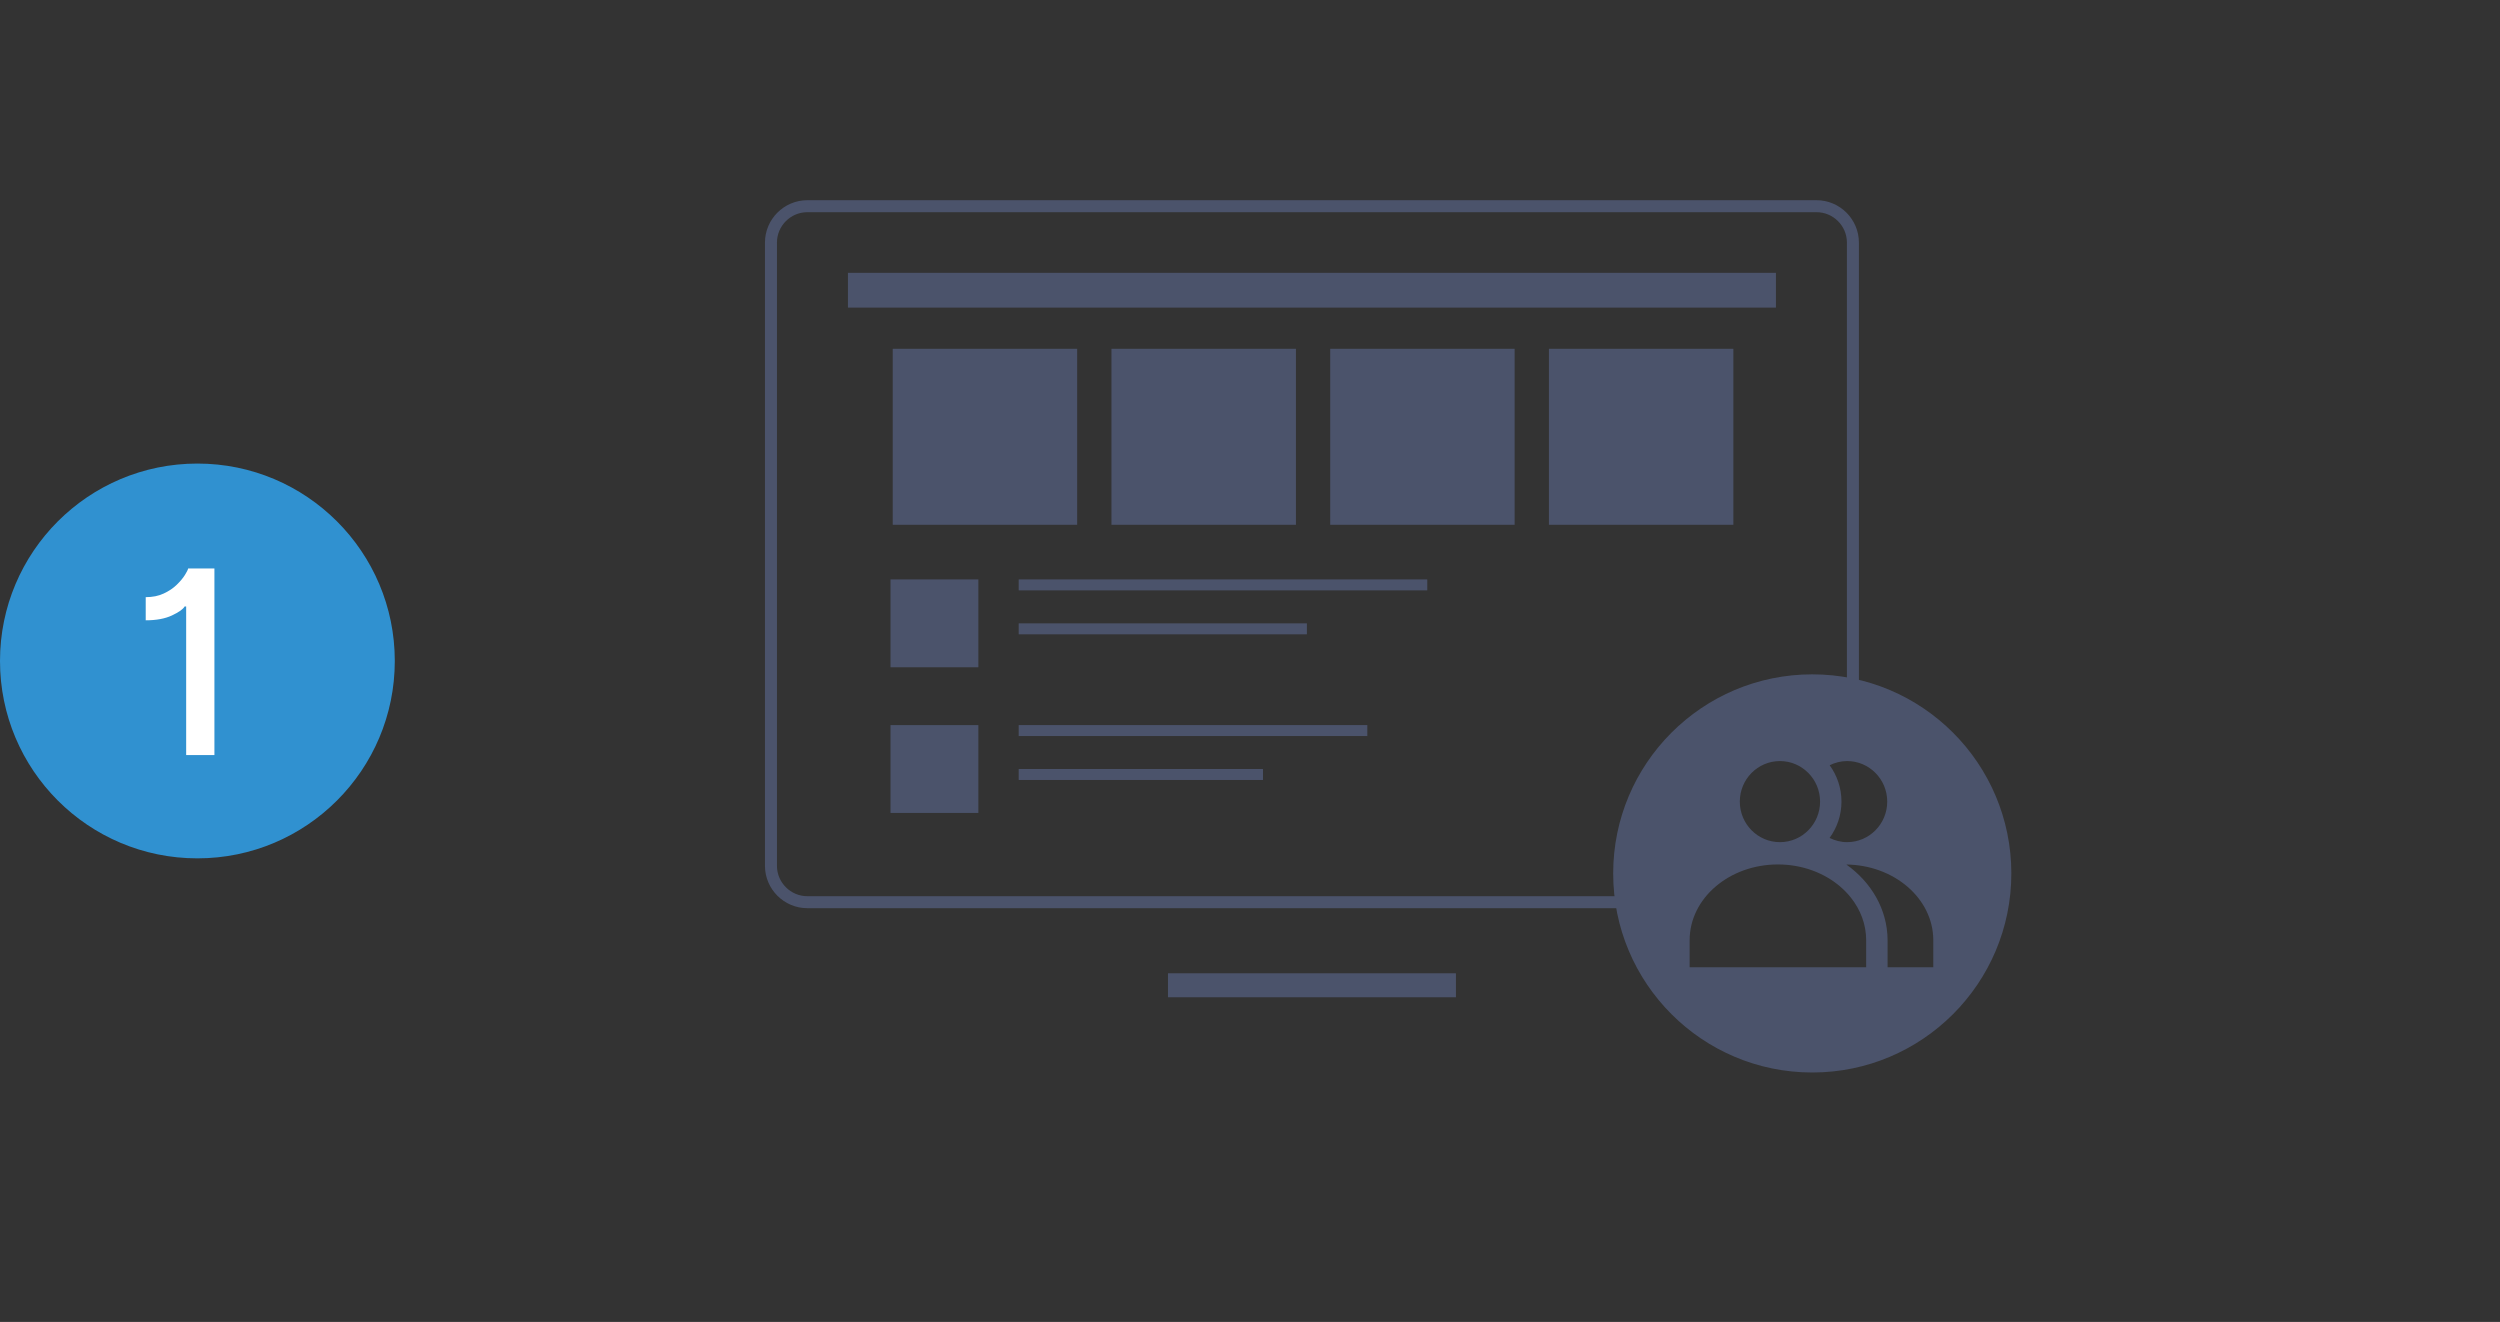
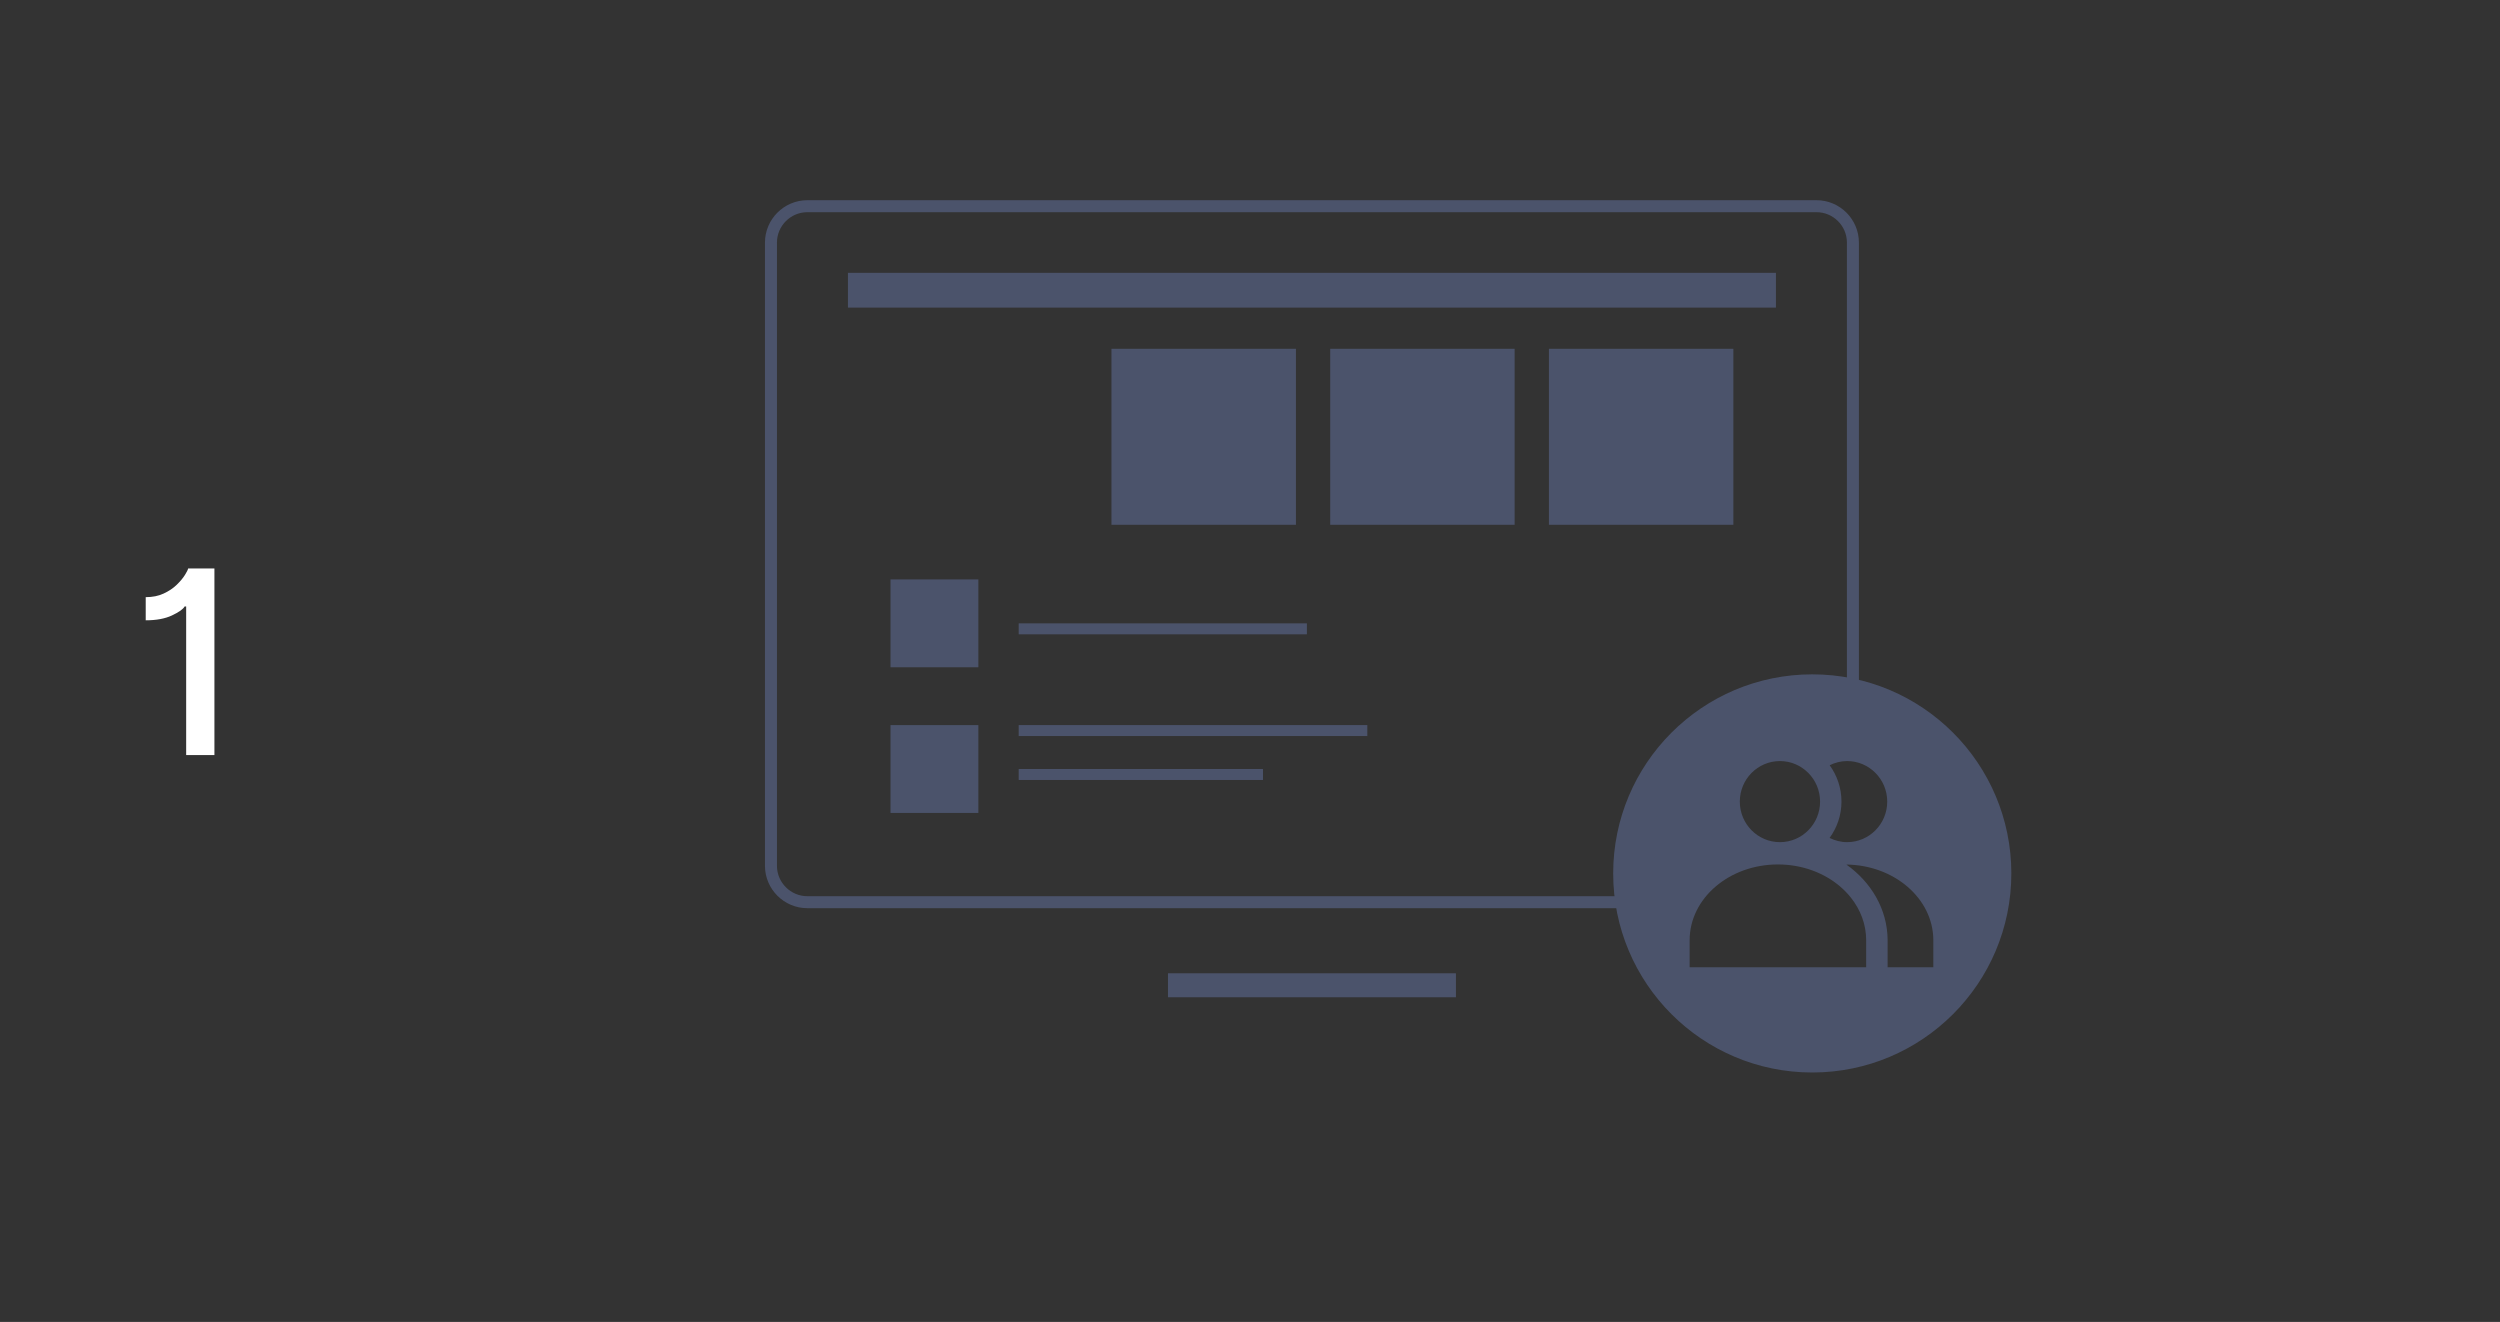
<svg xmlns="http://www.w3.org/2000/svg" id="Layer_1" viewBox="0 0 730 386">
  <rect x="0" y="0" width="730" height="386" fill="#333333" stroke="none" />
  <defs>
    <style>.cls-1{fill:#fff;}.cls-2{fill:#3091d0;}.cls-3{fill:#4b536b;}.cls-4{stroke-width:3.5px;}.cls-4,.cls-5{fill:none;stroke:#4b536b;stroke-miterlimit:10;}.cls-5{stroke-width:7px;}</style>
  </defs>
-   <circle class="cls-2" cx="57.64" cy="193" r="57.64" />
  <path class="cls-1" d="M62.61,166v54.47h-8.25v-43.38h-.45c-.44,.8-1.68,1.67-3.7,2.62s-4.58,1.42-7.66,1.42v-6.76c1.99,0,3.74-.35,5.25-1.06,1.52-.71,2.79-1.56,3.82-2.57,1.03-1,1.82-1.95,2.38-2.85,.56-.89,.87-1.53,.94-1.9h7.66Z" />
  <g>
    <line class="cls-5" x1="341.05" y1="287.7" x2="425.13" y2="287.7" />
    <rect class="cls-3" x="247.6" y="79.67" width="270.97" height="10.15" />
  </g>
  <g>
    <g>
-       <rect class="cls-3" x="260.68" y="101.85" width="53.85" height="51.39" />
      <rect class="cls-3" x="452.29" y="101.85" width="53.85" height="51.39" />
      <rect class="cls-3" x="388.42" y="101.85" width="53.85" height="51.39" />
      <rect class="cls-3" x="324.55" y="101.85" width="53.86" height="51.39" />
    </g>
    <g>
-       <rect class="cls-3" x="297.46" y="169.19" width="119.3" height="3.2" />
      <rect class="cls-3" x="297.46" y="182.02" width="84.15" height="3.2" />
    </g>
    <g>
      <rect class="cls-3" x="261.63" y="170.79" width="22.45" height="22.45" />
      <path class="cls-3" d="M282.48,172.39v19.25h-19.25v-19.25h19.25m3.2-3.2h-25.65v25.65h25.65v-25.65h0Z" />
    </g>
    <rect class="cls-3" x="297.46" y="211.72" width="101.8" height="3.2" />
    <rect class="cls-3" x="297.46" y="224.55" width="71.33" height="3.2" />
    <g>
      <rect class="cls-3" x="261.63" y="213.33" width="22.45" height="22.45" />
      <path class="cls-3" d="M282.48,214.93v19.25h-19.25v-19.25h19.25m3.2-3.2h-25.65v25.65h25.65v-25.65h0Z" />
    </g>
  </g>
-   <path class="cls-3" d="M529.18,196.91c-32.11,0-58.13,26.03-58.13,58.13s26.03,58.13,58.13,58.13,58.13-26.03,58.13-58.13-26.03-58.13-58.13-58.13Zm5.08,26.54c1.55-.76,3.26-1.22,5.09-1.22,6.47,0,11.72,5.3,11.72,11.84s-5.25,11.84-11.72,11.84c-1.84,0-3.56-.47-5.11-1.23,2.17-2.99,3.47-6.64,3.47-10.61s-1.29-7.64-3.45-10.62Zm-25.32,6.01c1.19-2.83,3.43-5.1,6.24-6.3,1.4-.6,2.94-.93,4.56-.93s3.16,.33,4.56,.93c2.8,1.2,5.05,3.47,6.24,6.3,.59,1.42,.92,2.98,.92,4.61,0,6.54-5.25,11.84-11.72,11.84s-11.72-5.3-11.72-11.84c0-1.64,.33-3.19,.92-4.61Zm-15.57,52.97v-7.88c0-12.22,11.54-22.13,25.78-22.13,7.09,0,13.51,2.46,18.17,6.44,1.16,1,2.22,2.08,3.15,3.26,2.78,3.51,4.42,7.75,4.45,12.31v8.01s-51.54,0-51.54,0Zm57.8,0h0s0-8.01,0-8.01c-.06-8.89-4.76-16.81-12.04-21.98,14.01,.17,25.31,9.93,25.39,21.99v8.01s-13.35,0-13.35,0Z" />
+   <path class="cls-3" d="M529.18,196.91c-32.11,0-58.13,26.03-58.13,58.13s26.03,58.13,58.13,58.13,58.13-26.03,58.13-58.13-26.03-58.13-58.13-58.13Zm5.08,26.54c1.55-.76,3.26-1.22,5.09-1.22,6.47,0,11.72,5.3,11.72,11.84s-5.25,11.84-11.72,11.84c-1.84,0-3.56-.47-5.11-1.23,2.17-2.99,3.47-6.64,3.47-10.61s-1.29-7.64-3.45-10.62Zm-25.32,6.01c1.19-2.83,3.43-5.1,6.24-6.3,1.4-.6,2.94-.93,4.56-.93s3.16,.33,4.56,.93c2.8,1.2,5.05,3.47,6.24,6.3,.59,1.42,.92,2.98,.92,4.61,0,6.54-5.25,11.84-11.72,11.84s-11.72-5.3-11.72-11.84c0-1.64,.33-3.19,.92-4.61Zm-15.57,52.97v-7.88c0-12.22,11.54-22.13,25.78-22.13,7.09,0,13.51,2.46,18.17,6.44,1.16,1,2.22,2.08,3.15,3.26,2.78,3.51,4.42,7.75,4.45,12.31v8.01s-51.54,0-51.54,0m57.8,0h0s0-8.01,0-8.01c-.06-8.89-4.76-16.81-12.04-21.98,14.01,.17,25.31,9.93,25.39,21.99v8.01s-13.35,0-13.35,0Z" />
  <path class="cls-4" d="M235.74,263.44c-5.84,0-10.62-4.78-10.62-10.62V70.83c0-5.84,4.78-10.62,10.62-10.62h294.69c5.84,0,10.62,4.78,10.62,10.62V210.93l-33.03,2.4c0,5.84-13.73,16.82-19.57,16.82l-11.97,33.29H235.74Z" />
</svg>